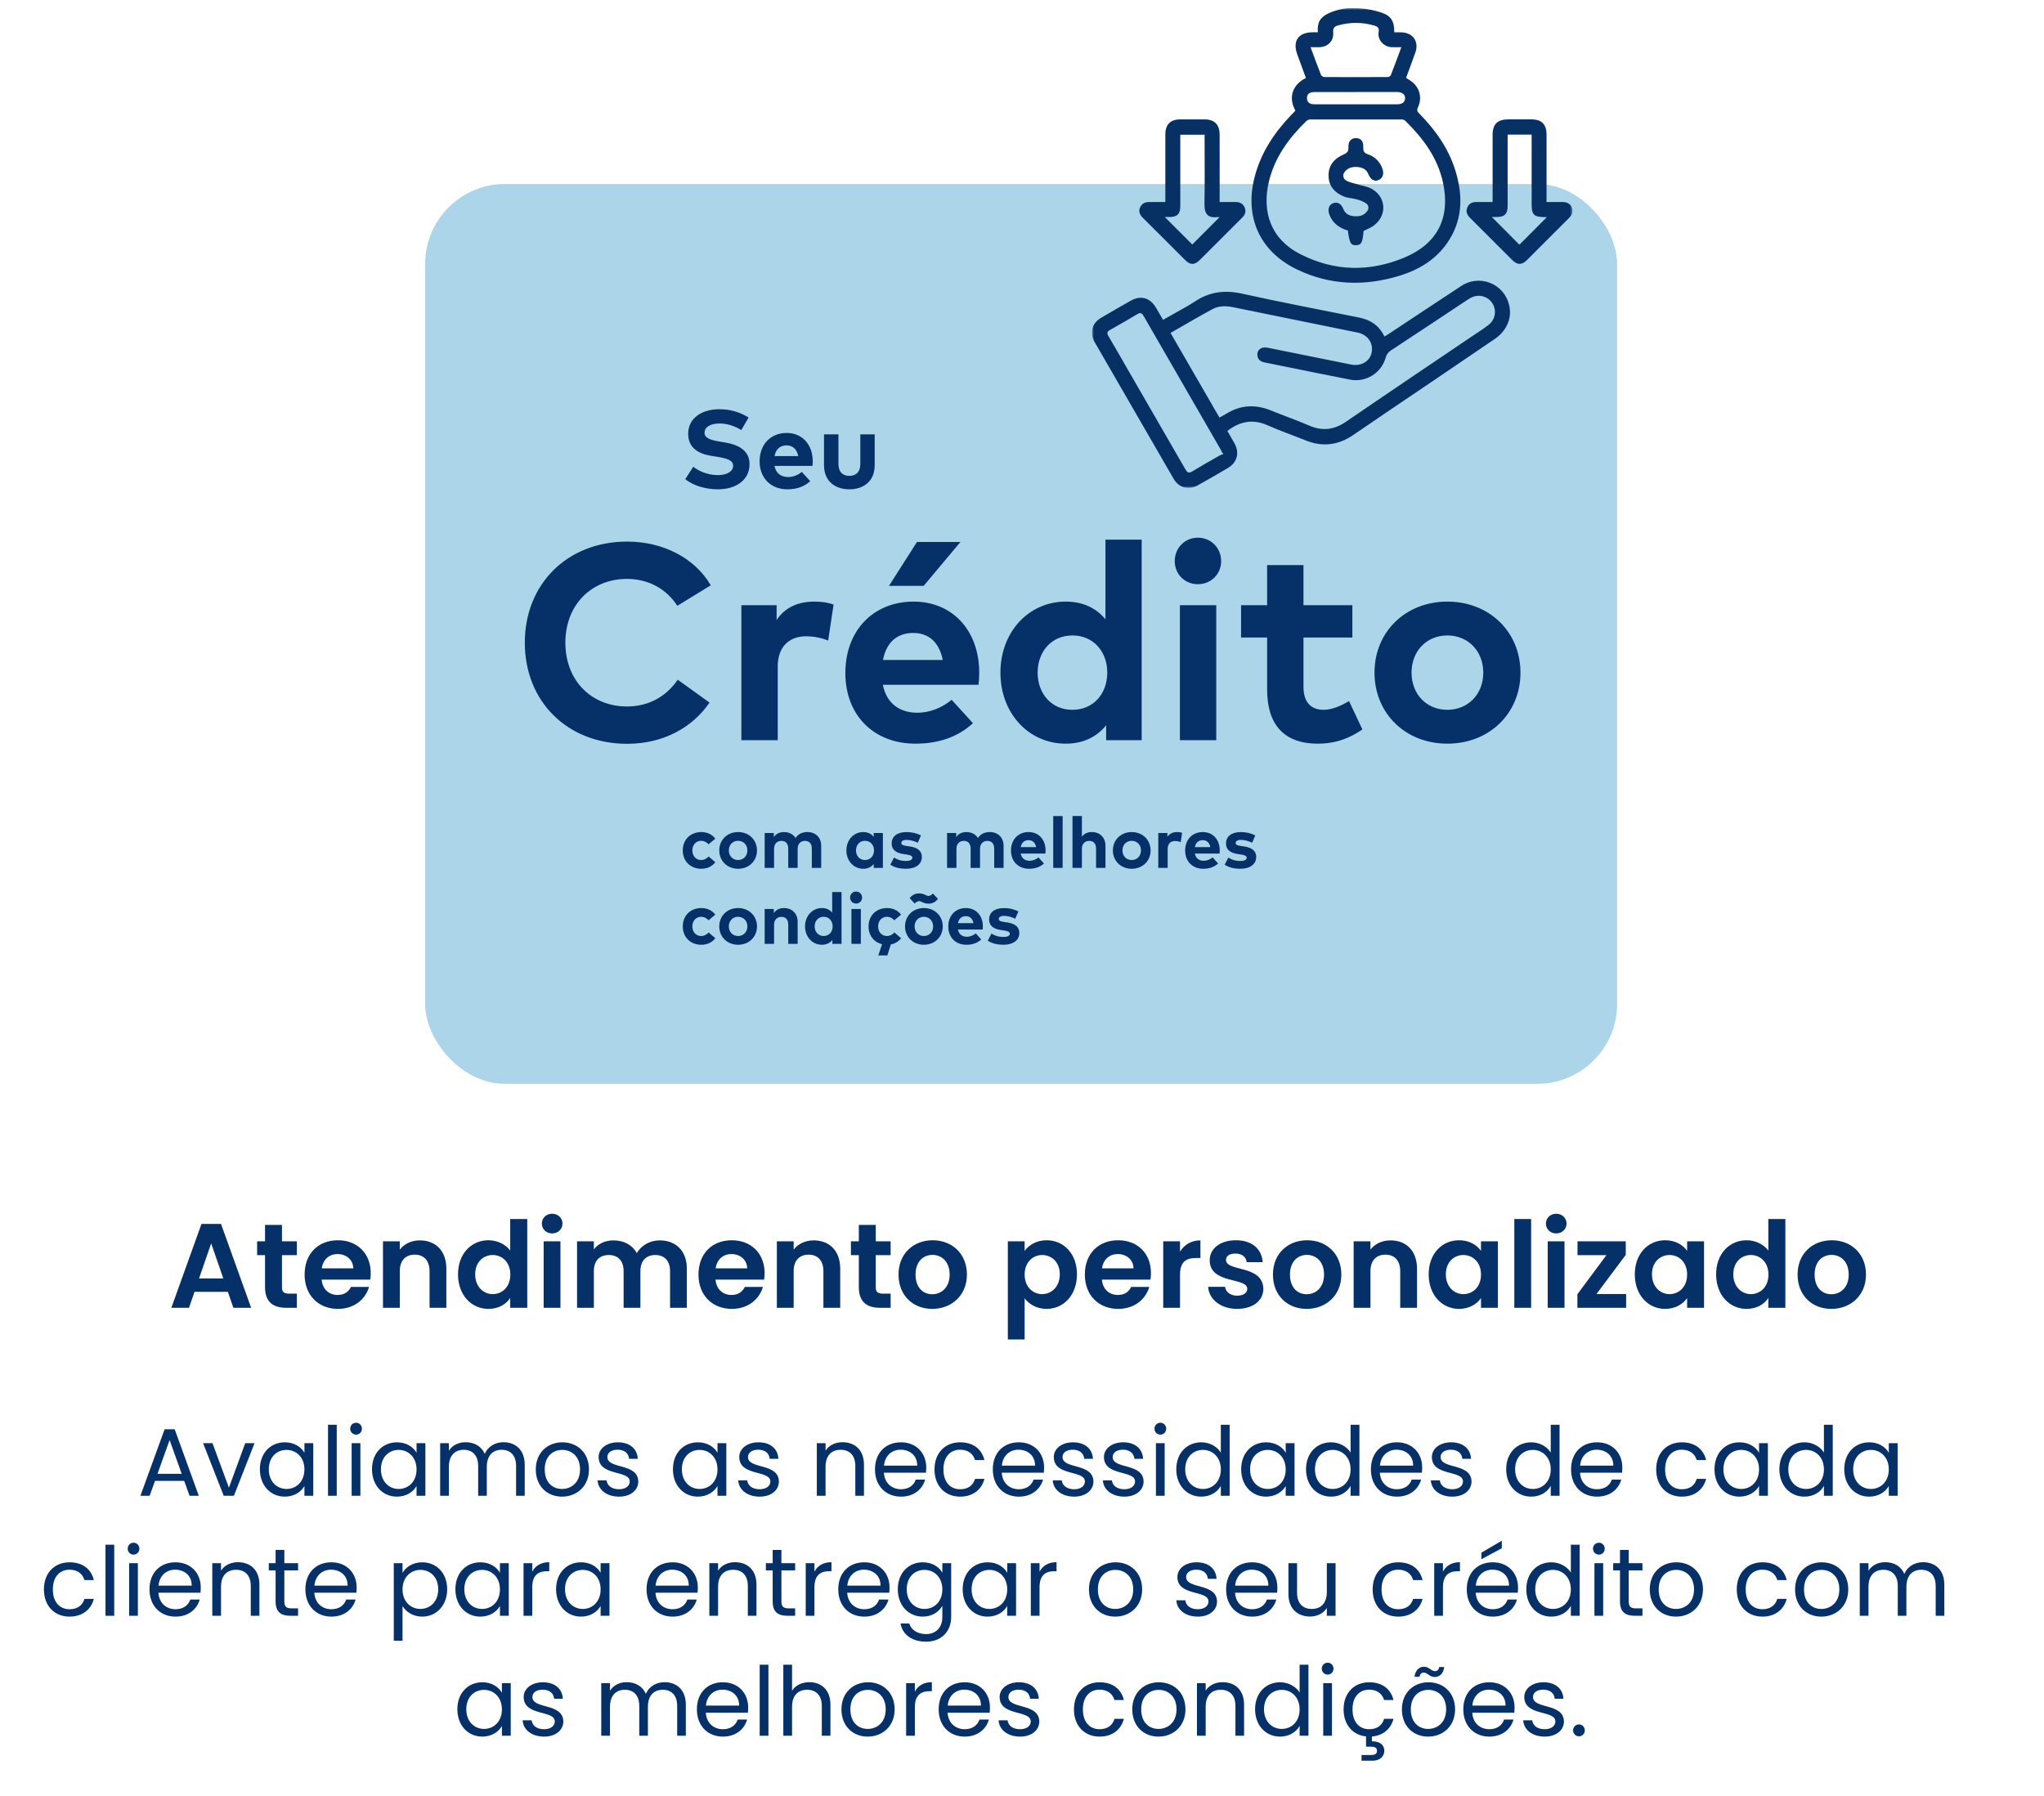
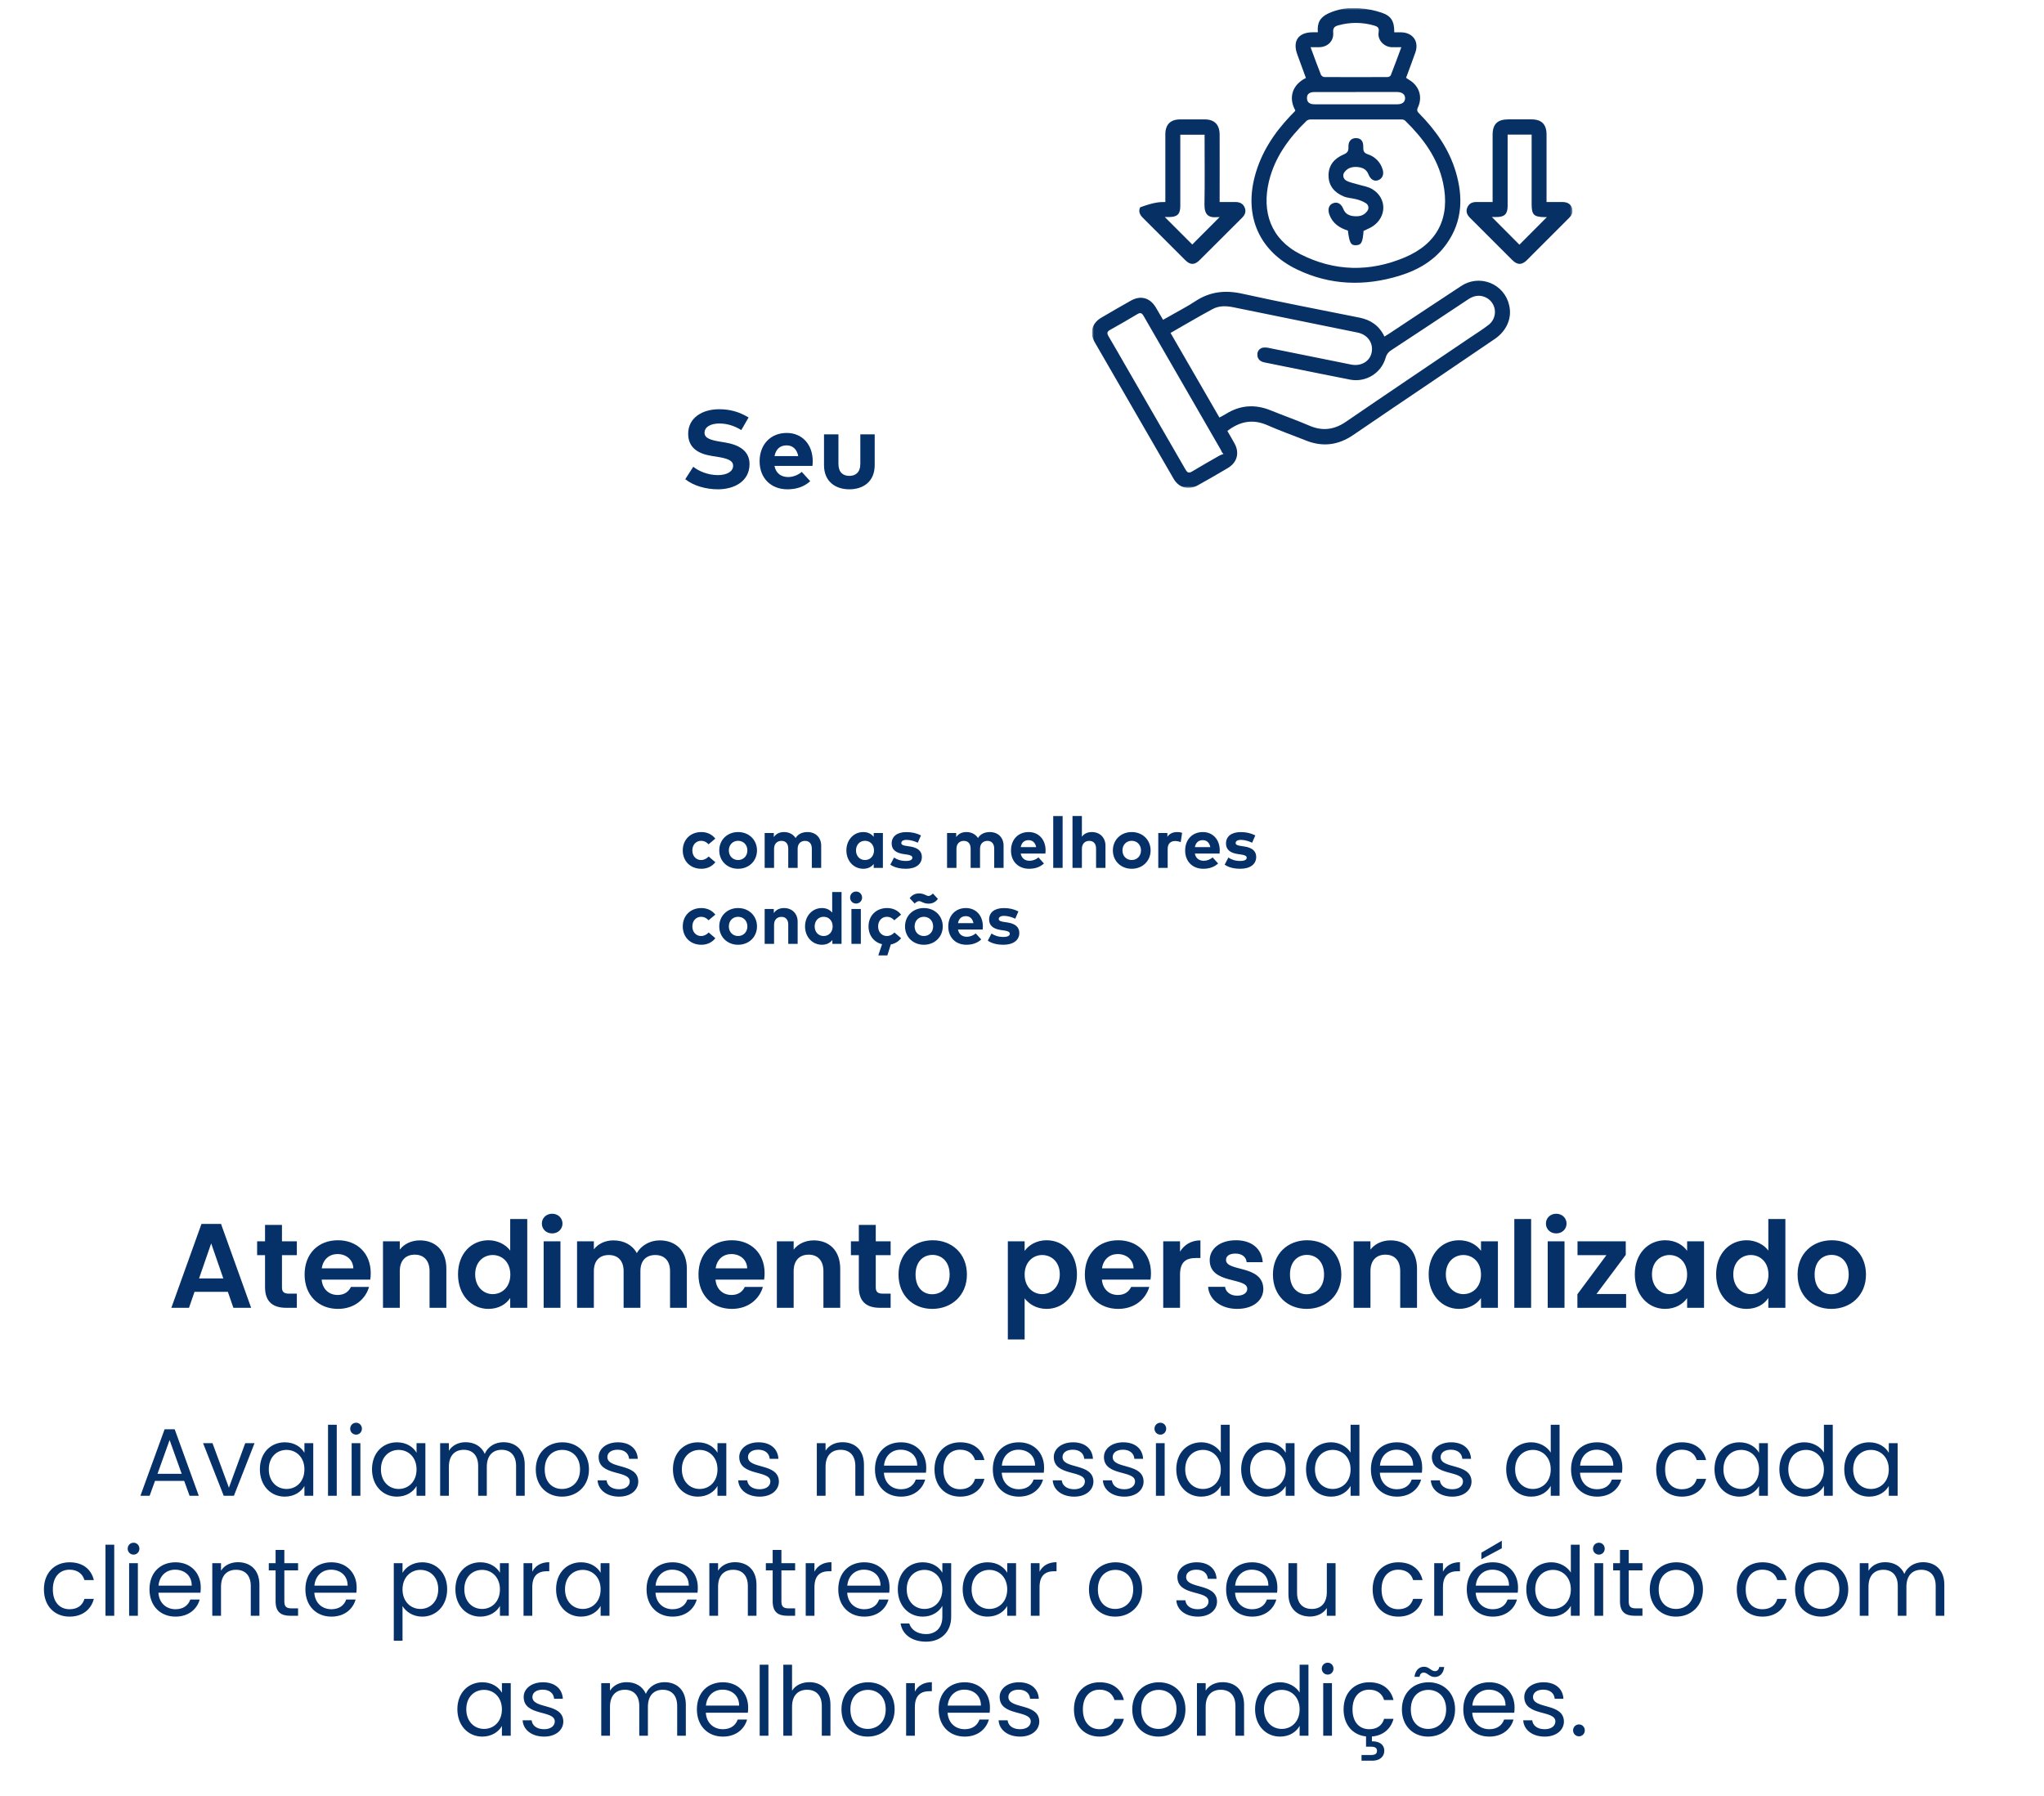
<svg xmlns="http://www.w3.org/2000/svg" width="511" height="449" viewBox="0 0 511 449" fill="none">
-   <rect x="106.281" y="46" width="298" height="225" rx="20" fill="#ACD5E9" />
  <path d="M187.148 104.383L185.324 107.533C183.804 106.593 181.952 105.889 179.838 105.889C177.669 105.889 176.135 106.745 176.135 108.21C176.135 109.633 177.807 110.062 180.128 110.448L181.22 110.628C184.674 111.195 187.383 112.673 187.383 116.045C187.383 120.314 183.624 122.345 179.465 122.345C176.536 122.345 173.385 121.489 171.313 119.817L173.316 116.708C174.712 117.827 176.992 118.794 179.479 118.794C181.621 118.794 183.279 117.951 183.279 116.459C183.279 115.119 181.869 114.621 179.175 114.193L177.945 114C174.532 113.461 172.045 111.955 172.045 108.459C172.045 104.424 175.638 102.324 179.755 102.324C182.463 102.324 184.716 102.932 187.148 104.383ZM196.672 108.252C200.527 108.252 203.166 111.112 203.18 115.285C203.18 115.699 203.152 116.197 203.111 116.501H193.618C194.005 118.435 195.359 119.278 197.059 119.278C198.219 119.278 199.477 118.808 200.444 117.993L202.558 120.314C201.038 121.71 199.104 122.345 196.851 122.345C192.748 122.345 189.901 119.554 189.901 115.34C189.901 111.126 192.665 108.252 196.672 108.252ZM196.644 111.36C194.945 111.36 193.95 112.383 193.632 114.041H199.56C199.228 112.328 198.192 111.36 196.644 111.36ZM218.673 108.611V116.293C218.673 120.522 215.689 122.345 212.345 122.345C208.987 122.345 206.003 120.522 206.003 116.293V108.611H209.609V115.976C209.609 118.117 210.783 118.988 212.345 118.988C213.892 118.988 215.081 118.117 215.081 115.976V108.611H218.673Z" fill="#053068" />
  <path d="M175.337 208.045C176.795 208.045 178.028 208.639 178.829 209.692L177.137 211.105C176.606 210.538 176.039 210.232 175.274 210.232C174.059 210.232 173.087 211.186 173.087 212.635C173.087 214.093 174.05 215.038 175.265 215.038C176.021 215.038 176.669 214.696 177.164 214.156L178.838 215.587C178.019 216.64 176.795 217.225 175.337 217.225C172.556 217.225 170.693 215.281 170.693 212.635C170.693 209.998 172.556 208.045 175.337 208.045ZM184.523 208.045C187.241 208.045 189.248 210.007 189.248 212.635C189.248 215.263 187.241 217.225 184.523 217.225C181.814 217.225 179.816 215.263 179.816 212.635C179.816 210.007 181.814 208.045 184.523 208.045ZM184.523 210.232C183.2 210.232 182.21 211.222 182.21 212.635C182.21 214.048 183.2 215.038 184.523 215.038C185.846 215.038 186.845 214.048 186.845 212.635C186.845 211.222 185.846 210.232 184.523 210.232ZM201.859 208.045C203.911 208.045 205.297 209.422 205.297 211.447V217H202.957V212.203C202.957 210.943 202.318 210.25 201.256 210.25C200.248 210.25 199.411 210.907 199.411 212.221V217H197.062V212.203C197.062 210.943 196.432 210.25 195.361 210.25C194.353 210.25 193.516 210.907 193.516 212.221V217H191.167V208.279H193.453V209.305C194.074 208.378 195.028 208.045 196.018 208.045C197.278 208.045 198.313 208.612 198.898 209.539C199.573 208.432 200.716 208.045 201.859 208.045ZM220.723 208.279V217H218.428V216.037C217.861 216.739 217.015 217.225 215.818 217.225C213.415 217.225 211.597 215.254 211.597 212.635C211.597 210.016 213.415 208.045 215.818 208.045C217.015 208.045 217.852 208.531 218.428 209.242V208.279H220.723ZM216.25 210.232C214.873 210.232 214 211.303 214 212.635C214 213.967 214.873 215.038 216.25 215.038C217.591 215.038 218.5 214.012 218.5 212.635C218.5 211.258 217.591 210.232 216.25 210.232ZM230.241 208.882L229.449 210.709C228.756 210.367 227.649 210.007 226.668 209.998C225.777 209.998 225.327 210.313 225.327 210.79C225.327 211.294 225.957 211.42 226.749 211.537L227.523 211.654C229.413 211.942 230.466 212.788 230.466 214.264C230.466 216.064 228.99 217.225 226.461 217.225C225.273 217.225 223.716 217 222.582 216.199L223.509 214.417C224.256 214.912 225.165 215.272 226.479 215.272C227.568 215.272 228.09 214.966 228.09 214.453C228.09 214.03 227.649 213.796 226.641 213.652L225.93 213.553C223.914 213.274 222.915 212.392 222.915 210.907C222.915 209.116 224.301 208.054 226.596 208.054C227.991 208.054 229.08 208.315 230.241 208.882ZM247.456 208.045C249.508 208.045 250.894 209.422 250.894 211.447V217H248.554V212.203C248.554 210.943 247.915 210.25 246.853 210.25C245.845 210.25 245.008 210.907 245.008 212.221V217H242.659V212.203C242.659 210.943 242.029 210.25 240.958 210.25C239.95 210.25 239.113 210.907 239.113 212.221V217H236.764V208.279H239.05V209.305C239.671 208.378 240.625 208.045 241.615 208.045C242.875 208.045 243.91 208.612 244.495 209.539C245.17 208.432 246.313 208.045 247.456 208.045ZM257.158 208.045C259.669 208.045 261.388 209.908 261.397 212.626C261.397 212.896 261.379 213.22 261.352 213.418H255.169C255.421 214.678 256.303 215.227 257.41 215.227C258.166 215.227 258.985 214.921 259.615 214.39L260.992 215.902C260.002 216.811 258.742 217.225 257.275 217.225C254.602 217.225 252.748 215.407 252.748 212.662C252.748 209.917 254.548 208.045 257.158 208.045ZM257.14 210.07C256.033 210.07 255.385 210.736 255.178 211.816H259.039C258.823 210.7 258.148 210.07 257.14 210.07ZM265.656 204.04V217H263.307V204.04H265.656ZM270.473 204.031V209.215C271.094 208.351 272.021 208.045 272.975 208.045C274.955 208.045 276.368 209.422 276.368 211.447V217H274.019V212.203C274.019 210.943 273.389 210.25 272.318 210.25C271.31 210.25 270.473 210.907 270.473 212.221V217H268.124V204.031H270.473ZM282.925 208.045C285.643 208.045 287.65 210.007 287.65 212.635C287.65 215.263 285.643 217.225 282.925 217.225C280.216 217.225 278.218 215.263 278.218 212.635C278.218 210.007 280.216 208.045 282.925 208.045ZM282.925 210.232C281.602 210.232 280.612 211.222 280.612 212.635C280.612 214.048 281.602 215.038 282.925 215.038C284.248 215.038 285.247 214.048 285.247 212.635C285.247 211.222 284.248 210.232 282.925 210.232ZM294.303 208.045C294.807 208.045 295.203 208.117 295.527 208.234L295.176 210.565C294.789 210.394 294.231 210.286 293.754 210.286C292.665 210.286 291.918 210.952 291.918 212.248V217H289.569V208.279H291.846V209.233C292.395 208.414 293.232 208.045 294.303 208.045ZM300.699 208.045C303.21 208.045 304.929 209.908 304.938 212.626C304.938 212.896 304.92 213.22 304.893 213.418H298.71C298.962 214.678 299.844 215.227 300.951 215.227C301.707 215.227 302.526 214.921 303.156 214.39L304.533 215.902C303.543 216.811 302.283 217.225 300.816 217.225C298.143 217.225 296.289 215.407 296.289 212.662C296.289 209.917 298.089 208.045 300.699 208.045ZM300.681 210.07C299.574 210.07 298.926 210.736 298.719 211.816H302.58C302.364 210.7 301.689 210.07 300.681 210.07ZM313.825 208.882L313.033 210.709C312.34 210.367 311.233 210.007 310.252 209.998C309.361 209.998 308.911 210.313 308.911 210.79C308.911 211.294 309.541 211.42 310.333 211.537L311.107 211.654C312.997 211.942 314.05 212.788 314.05 214.264C314.05 216.064 312.574 217.225 310.045 217.225C308.857 217.225 307.3 217 306.166 216.199L307.093 214.417C307.84 214.912 308.749 215.272 310.063 215.272C311.152 215.272 311.674 214.966 311.674 214.453C311.674 214.03 311.233 213.796 310.225 213.652L309.514 213.553C307.498 213.274 306.499 212.392 306.499 210.907C306.499 209.116 307.885 208.054 310.18 208.054C311.575 208.054 312.664 208.315 313.825 208.882ZM175.337 227.045C176.795 227.045 178.028 227.639 178.829 228.692L177.137 230.105C176.606 229.538 176.039 229.232 175.274 229.232C174.059 229.232 173.087 230.186 173.087 231.635C173.087 233.093 174.05 234.038 175.265 234.038C176.021 234.038 176.669 233.696 177.164 233.156L178.838 234.587C178.019 235.64 176.795 236.225 175.337 236.225C172.556 236.225 170.693 234.281 170.693 231.635C170.693 228.998 172.556 227.045 175.337 227.045ZM184.523 227.045C187.241 227.045 189.248 229.007 189.248 231.635C189.248 234.263 187.241 236.225 184.523 236.225C181.814 236.225 179.816 234.263 179.816 231.635C179.816 229.007 181.814 227.045 184.523 227.045ZM184.523 229.232C183.2 229.232 182.21 230.222 182.21 231.635C182.21 233.048 183.2 234.038 184.523 234.038C185.846 234.038 186.845 233.048 186.845 231.635C186.845 230.222 185.846 229.232 184.523 229.232ZM196.018 227.045C197.998 227.045 199.411 228.422 199.411 230.447V236H197.062V231.203C197.062 229.943 196.432 229.25 195.361 229.25C194.353 229.25 193.516 229.907 193.516 231.221V236H191.167V227.279H193.453V228.305C194.074 227.378 195.028 227.045 196.018 227.045ZM205.482 227.045C206.652 227.045 207.48 227.504 208.047 228.188V223.04H210.387V236H208.092V235.037C207.525 235.739 206.679 236.225 205.482 236.225C203.079 236.225 201.261 234.254 201.261 231.635C201.261 229.016 203.079 227.045 205.482 227.045ZM205.914 229.232C204.537 229.232 203.664 230.303 203.664 231.635C203.664 232.967 204.537 234.038 205.914 234.038C207.255 234.038 208.164 233.012 208.164 231.635C208.164 230.258 207.255 229.232 205.914 229.232ZM215.207 227.279V236H212.858V227.279H215.207ZM214.019 222.914C214.865 222.914 215.522 223.58 215.522 224.426C215.522 225.272 214.865 225.92 214.019 225.92C213.173 225.92 212.525 225.272 212.525 224.426C212.525 223.58 213.173 222.914 214.019 222.914ZM221.778 227.045C223.236 227.045 224.469 227.639 225.27 228.692L223.578 230.105C223.047 229.538 222.48 229.232 221.715 229.232C220.5 229.232 219.528 230.186 219.528 231.635C219.528 233.093 220.491 234.038 221.706 234.038C222.462 234.038 223.11 233.696 223.605 233.156L225.279 234.587C224.64 235.406 223.749 235.946 222.705 236.144L221.841 238.889H219.573L220.518 236.081C218.448 235.586 217.134 233.858 217.134 231.635C217.134 228.998 218.997 227.045 221.778 227.045ZM230.964 227.045C233.682 227.045 235.689 229.007 235.689 231.635C235.689 234.263 233.682 236.225 230.964 236.225C228.255 236.225 226.257 234.263 226.257 231.635C226.257 229.007 228.255 227.045 230.964 227.045ZM230.964 229.232C229.641 229.232 228.651 230.222 228.651 231.635C228.651 233.048 229.641 234.038 230.964 234.038C232.287 234.038 233.286 233.048 233.286 231.635C233.286 230.222 232.287 229.232 230.964 229.232ZM228.66 225.911L227.418 224.57C228.066 223.733 228.822 223.391 229.776 223.391C231.036 223.391 231.567 224.021 232.116 224.021C232.476 224.021 232.809 223.814 233.232 223.418L234.483 224.759C233.826 225.605 233.07 225.947 232.116 225.947C230.874 225.947 230.343 225.317 229.776 225.317C229.425 225.317 229.083 225.524 228.66 225.911ZM241.478 227.045C243.989 227.045 245.708 228.908 245.717 231.626C245.717 231.896 245.699 232.22 245.672 232.418H239.489C239.741 233.678 240.623 234.227 241.73 234.227C242.486 234.227 243.305 233.921 243.935 233.39L245.312 234.902C244.322 235.811 243.062 236.225 241.595 236.225C238.922 236.225 237.068 234.407 237.068 231.662C237.068 228.917 238.868 227.045 241.478 227.045ZM241.46 229.07C240.353 229.07 239.705 229.736 239.498 230.816H243.359C243.143 229.7 242.468 229.07 241.46 229.07ZM254.604 227.882L253.812 229.709C253.119 229.367 252.012 229.007 251.031 228.998C250.14 228.998 249.69 229.313 249.69 229.79C249.69 230.294 250.32 230.42 251.112 230.537L251.886 230.654C253.776 230.942 254.829 231.788 254.829 233.264C254.829 235.064 253.353 236.225 250.824 236.225C249.636 236.225 248.079 236 246.945 235.199L247.872 233.417C248.619 233.912 249.528 234.272 250.842 234.272C251.931 234.272 252.453 233.966 252.453 233.453C252.453 233.03 252.012 232.796 251.004 232.652L250.293 232.553C248.277 232.274 247.278 231.392 247.278 229.907C247.278 228.116 248.664 227.054 250.959 227.054C252.354 227.054 253.443 227.315 254.604 227.882Z" fill="#053068" />
  <path d="M58.347 327L56.967 323.01H48.627L47.247 327H42.837L50.367 306.03H55.257L62.787 327H58.347ZM55.827 319.65L52.797 310.89L49.767 319.65H55.827ZM66.261 321.84V313.83H64.281V310.38H66.261V306.27H70.491V310.38H74.211V313.83H70.491V321.87C70.491 322.98 70.941 323.46 72.261 323.46H74.211V327H71.571C68.391 327 66.261 325.65 66.261 321.84ZM84.372 313.56C82.362 313.56 80.772 314.85 80.442 317.13H88.332C88.272 314.94 86.532 313.56 84.372 313.56ZM92.262 321.78C91.362 324.84 88.602 327.27 84.492 327.27C79.662 327.27 76.152 323.91 76.152 318.69C76.152 313.44 79.572 310.11 84.492 310.11C89.292 310.11 92.682 313.38 92.682 318.33C92.682 318.87 92.652 319.41 92.562 319.95H80.412C80.622 322.41 82.302 323.79 84.402 323.79C86.202 323.79 87.192 322.89 87.732 321.78H92.262ZM107.388 327V317.82C107.388 315.15 105.918 313.71 103.698 313.71C101.418 313.71 99.948 315.15 99.948 317.82V327H95.748V310.38H99.948V312.45C101.028 311.04 102.828 310.14 104.958 310.14C108.828 310.14 111.588 312.66 111.588 317.25V327H107.388ZM114.502 318.63C114.502 313.44 117.862 310.11 122.122 310.11C124.312 310.11 126.412 311.13 127.552 312.69V304.8H131.812V327H127.552V324.54C126.562 326.07 124.702 327.27 122.092 327.27C117.862 327.27 114.502 323.82 114.502 318.63ZM127.582 318.69C127.582 315.54 125.482 313.8 123.172 313.8C120.922 313.8 118.792 315.48 118.792 318.63C118.792 321.78 120.922 323.58 123.172 323.58C125.482 323.58 127.582 321.84 127.582 318.69ZM135.914 327V310.38H140.114V327H135.914ZM138.044 308.4C136.544 308.4 135.464 307.32 135.464 305.94C135.464 304.56 136.544 303.48 138.044 303.48C139.514 303.48 140.624 304.56 140.624 305.94C140.624 307.32 139.514 308.4 138.044 308.4ZM167.513 327V317.82C167.513 315.18 166.043 313.8 163.823 313.8C161.573 313.8 160.103 315.18 160.103 317.82V327H155.903V317.82C155.903 315.18 154.433 313.8 152.213 313.8C149.933 313.8 148.463 315.18 148.463 317.82V327H144.263V310.38H148.463V312.39C149.513 311.01 151.283 310.14 153.353 310.14C155.933 310.14 158.063 311.25 159.203 313.32C160.283 311.43 162.473 310.14 164.903 310.14C168.893 310.14 171.713 312.66 171.713 317.25V327H167.513ZM182.839 313.56C180.829 313.56 179.239 314.85 178.909 317.13H186.799C186.739 314.94 184.999 313.56 182.839 313.56ZM190.729 321.78C189.829 324.84 187.069 327.27 182.959 327.27C178.129 327.27 174.619 323.91 174.619 318.69C174.619 313.44 178.039 310.11 182.959 310.11C187.759 310.11 191.149 313.38 191.149 318.33C191.149 318.87 191.119 319.41 191.029 319.95H178.879C179.089 322.41 180.769 323.79 182.869 323.79C184.669 323.79 185.659 322.89 186.199 321.78H190.729ZM205.855 327V317.82C205.855 315.15 204.385 313.71 202.165 313.71C199.885 313.71 198.415 315.15 198.415 317.82V327H194.215V310.38H198.415V312.45C199.495 311.04 201.295 310.14 203.425 310.14C207.295 310.14 210.055 312.66 210.055 317.25V327H205.855ZM214.709 321.84V313.83H212.729V310.38H214.709V306.27H218.939V310.38H222.659V313.83H218.939V321.87C218.939 322.98 219.389 323.46 220.709 323.46H222.659V327H220.019C216.839 327 214.709 325.65 214.709 321.84ZM241.729 318.69C241.729 323.91 237.889 327.27 233.059 327.27C228.259 327.27 224.629 323.91 224.629 318.69C224.629 313.44 228.379 310.11 233.179 310.11C237.979 310.11 241.729 313.44 241.729 318.69ZM228.889 318.69C228.889 321.99 230.809 323.61 233.059 323.61C235.279 323.61 237.409 321.99 237.409 318.69C237.409 315.36 235.339 313.77 233.119 313.77C230.899 313.77 228.889 315.36 228.889 318.69ZM256.159 312.78C257.149 311.37 259.069 310.11 261.649 310.11C265.909 310.11 269.239 313.44 269.239 318.63C269.239 323.82 265.909 327.27 261.649 327.27C259.039 327.27 257.179 325.98 256.159 324.63V334.92H251.959V310.38H256.159V312.78ZM264.949 318.63C264.949 315.48 262.819 313.8 260.539 313.8C258.289 313.8 256.159 315.54 256.159 318.69C256.159 321.84 258.289 323.58 260.539 323.58C262.819 323.58 264.949 321.78 264.949 318.63ZM279.431 313.56C277.421 313.56 275.831 314.85 275.501 317.13H283.391C283.331 314.94 281.591 313.56 279.431 313.56ZM287.321 321.78C286.421 324.84 283.661 327.27 279.551 327.27C274.721 327.27 271.211 323.91 271.211 318.69C271.211 313.44 274.631 310.11 279.551 310.11C284.351 310.11 287.741 313.38 287.741 318.33C287.741 318.87 287.711 319.41 287.621 319.95H275.471C275.681 322.41 277.361 323.79 279.461 323.79C281.261 323.79 282.251 322.89 282.791 321.78H287.321ZM295.006 318.72V327H290.806V310.38H295.006V312.96C296.056 311.25 297.796 310.14 300.106 310.14V314.55H298.996C296.506 314.55 295.006 315.51 295.006 318.72ZM315.835 322.26C315.835 325.11 313.345 327.27 309.295 327.27C305.125 327.27 302.215 324.84 302.035 321.75H306.265C306.415 323.01 307.585 323.97 309.265 323.97C310.915 323.97 311.815 323.22 311.815 322.26C311.815 319.29 302.425 321.18 302.425 315.09C302.425 312.33 304.885 310.11 308.995 310.11C313.015 310.11 315.445 312.3 315.685 315.6H311.665C311.545 314.31 310.525 313.44 308.875 313.44C307.315 313.44 306.505 314.07 306.505 315.03C306.505 318.06 315.715 316.17 315.835 322.26ZM335.333 318.69C335.333 323.91 331.493 327.27 326.663 327.27C321.863 327.27 318.233 323.91 318.233 318.69C318.233 313.44 321.983 310.11 326.783 310.11C331.583 310.11 335.333 313.44 335.333 318.69ZM322.493 318.69C322.493 321.99 324.413 323.61 326.663 323.61C328.883 323.61 331.013 321.99 331.013 318.69C331.013 315.36 328.943 313.77 326.723 313.77C324.503 313.77 322.493 315.36 322.493 318.69ZM350.054 327V317.82C350.054 315.15 348.584 313.71 346.364 313.71C344.084 313.71 342.614 315.15 342.614 317.82V327H338.414V310.38H342.614V312.45C343.694 311.04 345.494 310.14 347.624 310.14C351.494 310.14 354.254 312.66 354.254 317.25V327H350.054ZM357.168 318.63C357.168 313.44 360.528 310.11 364.758 310.11C367.428 310.11 369.258 311.37 370.248 312.75V310.38H374.478V327H370.248V324.57C369.258 326.01 367.368 327.27 364.728 327.27C360.528 327.27 357.168 323.82 357.168 318.63ZM370.248 318.69C370.248 315.54 368.148 313.8 365.838 313.8C363.588 313.8 361.458 315.48 361.458 318.63C361.458 321.78 363.588 323.58 365.838 323.58C368.148 323.58 370.248 321.84 370.248 318.69ZM378.58 327V304.8H382.78V327H378.58ZM386.929 327V310.38H391.129V327H386.929ZM389.059 308.4C387.559 308.4 386.479 307.32 386.479 305.94C386.479 304.56 387.559 303.48 389.059 303.48C390.529 303.48 391.639 304.56 391.639 305.94C391.639 307.32 390.529 308.4 389.059 308.4ZM406.439 310.38V313.77L399.119 323.55H406.529V327H394.349V323.61L401.609 313.83H394.379V310.38H406.439ZM408.701 318.63C408.701 313.44 412.061 310.11 416.291 310.11C418.961 310.11 420.791 311.37 421.781 312.75V310.38H426.011V327H421.781V324.57C420.791 326.01 418.901 327.27 416.261 327.27C412.061 327.27 408.701 323.82 408.701 318.63ZM421.781 318.69C421.781 315.54 419.681 313.8 417.371 313.8C415.121 313.8 412.991 315.48 412.991 318.63C412.991 321.78 415.121 323.58 417.371 323.58C419.681 323.58 421.781 321.84 421.781 318.69ZM429.033 318.63C429.033 313.44 432.393 310.11 436.653 310.11C438.843 310.11 440.943 311.13 442.083 312.69V304.8H446.343V327H442.083V324.54C441.093 326.07 439.233 327.27 436.623 327.27C432.393 327.27 429.033 323.82 429.033 318.63ZM442.113 318.69C442.113 315.54 440.013 313.8 437.703 313.8C435.453 313.8 433.323 315.48 433.323 318.63C433.323 321.78 435.453 323.58 437.703 323.58C440.013 323.58 442.113 321.84 442.113 318.69ZM466.495 318.69C466.495 323.91 462.655 327.27 457.825 327.27C453.025 327.27 449.395 323.91 449.395 318.69C449.395 313.44 453.145 310.11 457.945 310.11C462.745 310.11 466.495 313.44 466.495 318.69ZM453.655 318.69C453.655 321.99 455.575 323.61 457.825 323.61C460.045 323.61 462.175 321.99 462.175 318.69C462.175 315.36 460.105 313.77 457.885 313.77C455.665 313.77 453.655 315.36 453.655 318.69Z" fill="#053068" />
  <path d="M47.392 374L46.048 370.28H38.752L37.408 374H35.105L41.153 357.368H43.672L49.697 374H47.392ZM45.425 368.504L42.401 360.056L39.377 368.504H45.425ZM50.772 360.848H53.124L57.228 371.984L61.308 360.848H63.636L58.476 374H55.932L50.772 360.848ZM64.969 367.376C64.969 363.272 67.681 360.632 71.21 360.632C73.657 360.632 75.338 361.88 76.106 363.248V360.848H78.314V374H76.106V371.552C75.314 372.968 73.609 374.216 71.186 374.216C67.681 374.216 64.969 371.456 64.969 367.376ZM76.106 367.4C76.106 364.352 74.041 362.528 71.641 362.528C69.242 362.528 67.201 364.28 67.201 367.376C67.201 370.472 69.242 372.296 71.641 372.296C74.041 372.296 76.106 370.496 76.106 367.4ZM82.004 374V356.24H84.188V374H82.004ZM87.91 374V360.848H90.094V374H87.91ZM89.038 358.712C88.198 358.712 87.55 358.064 87.55 357.224C87.55 356.384 88.198 355.736 89.038 355.736C89.831 355.736 90.478 356.384 90.478 357.224C90.478 358.064 89.831 358.712 89.038 358.712ZM93.001 367.376C93.001 363.272 95.713 360.632 99.241 360.632C101.689 360.632 103.369 361.88 104.137 363.248V360.848H106.345V374H104.137V371.552C103.345 372.968 101.641 374.216 99.217 374.216C95.713 374.216 93.001 371.456 93.001 367.376ZM104.137 367.4C104.137 364.352 102.073 362.528 99.673 362.528C97.273 362.528 95.233 364.28 95.233 367.376C95.233 370.472 97.273 372.296 99.673 372.296C102.073 372.296 104.137 370.496 104.137 367.4ZM129.02 374V366.56C129.02 363.872 127.58 362.504 125.42 362.504C123.212 362.504 121.7 363.92 121.7 366.752V374H119.54V366.56C119.54 363.872 118.1 362.504 115.94 362.504C113.732 362.504 112.22 363.92 112.22 366.752V374H110.036V360.848H112.22V362.744C113.084 361.352 114.644 360.608 116.372 360.608C118.532 360.608 120.332 361.568 121.196 363.536C121.964 361.64 123.836 360.608 125.852 360.608C128.852 360.608 131.18 362.48 131.18 366.248V374H129.02ZM147.242 367.4C147.242 371.576 144.242 374.216 140.498 374.216C136.778 374.216 133.946 371.576 133.946 367.4C133.946 363.248 136.874 360.632 140.594 360.632C144.338 360.632 147.242 363.248 147.242 367.4ZM136.178 367.4C136.178 370.736 138.218 372.296 140.498 372.296C142.778 372.296 145.01 370.736 145.01 367.4C145.01 364.088 142.826 362.528 140.57 362.528C138.266 362.528 136.178 364.088 136.178 367.4ZM159.57 370.424C159.57 372.584 157.674 374.216 154.77 374.216C151.698 374.216 149.538 372.536 149.394 370.136H151.65C151.77 371.408 152.898 372.368 154.746 372.368C156.474 372.368 157.434 371.504 157.434 370.424C157.434 367.496 149.658 369.2 149.658 364.304C149.658 362.288 151.554 360.632 154.482 360.632C157.386 360.632 159.306 362.192 159.45 364.76H157.266C157.17 363.44 156.162 362.48 154.41 362.48C152.802 362.48 151.842 363.248 151.842 364.304C151.842 367.424 159.474 365.72 159.57 370.424ZM168.235 367.376C168.235 363.272 170.947 360.632 174.475 360.632C176.923 360.632 178.603 361.88 179.371 363.248V360.848H181.579V374H179.371V371.552C178.579 372.968 176.875 374.216 174.451 374.216C170.947 374.216 168.235 371.456 168.235 367.376ZM179.371 367.4C179.371 364.352 177.307 362.528 174.907 362.528C172.507 362.528 170.467 364.28 170.467 367.376C170.467 370.472 172.507 372.296 174.907 372.296C177.307 372.296 179.371 370.496 179.371 367.4ZM194.726 370.424C194.726 372.584 192.83 374.216 189.926 374.216C186.854 374.216 184.694 372.536 184.55 370.136H186.806C186.926 371.408 188.054 372.368 189.902 372.368C191.63 372.368 192.59 371.504 192.59 370.424C192.59 367.496 184.814 369.2 184.814 364.304C184.814 362.288 186.71 360.632 189.638 360.632C192.542 360.632 194.462 362.192 194.606 364.76H192.422C192.326 363.44 191.318 362.48 189.566 362.48C187.958 362.48 186.998 363.248 186.998 364.304C186.998 367.424 194.63 365.72 194.726 370.424ZM213.831 374V366.56C213.831 363.872 212.367 362.504 210.159 362.504C207.927 362.504 206.391 363.896 206.391 366.728V374H204.207V360.848H206.391V362.72C207.255 361.352 208.839 360.608 210.615 360.608C213.663 360.608 215.991 362.48 215.991 366.248V374H213.831ZM225.151 362.48C223.015 362.48 221.239 363.896 220.999 366.464H229.303C229.327 363.896 227.407 362.48 225.151 362.48ZM231.295 369.944C230.623 372.344 228.511 374.216 225.247 374.216C221.503 374.216 218.743 371.576 218.743 367.4C218.743 363.248 221.407 360.632 225.247 360.632C229.063 360.632 231.559 363.32 231.559 366.92C231.559 367.4 231.535 367.784 231.487 368.24H220.975C221.143 370.904 223.015 372.368 225.247 372.368C227.215 372.368 228.463 371.36 228.943 369.944H231.295ZM233.626 367.4C233.626 363.272 236.29 360.632 240.034 360.632C243.298 360.632 245.434 362.312 246.106 365.072H243.754C243.298 363.488 241.978 362.48 240.034 362.48C237.634 362.48 235.858 364.184 235.858 367.4C235.858 370.664 237.634 372.368 240.034 372.368C241.978 372.368 243.274 371.432 243.754 369.776H246.106C245.434 372.392 243.298 374.216 240.034 374.216C236.29 374.216 233.626 371.576 233.626 367.4ZM254.612 362.48C252.476 362.48 250.7 363.896 250.46 366.464H258.764C258.788 363.896 256.868 362.48 254.612 362.48ZM260.756 369.944C260.084 372.344 257.972 374.216 254.708 374.216C250.964 374.216 248.204 371.576 248.204 367.4C248.204 363.248 250.868 360.632 254.708 360.632C258.524 360.632 261.02 363.32 261.02 366.92C261.02 367.4 260.996 367.784 260.948 368.24H250.436C250.604 370.904 252.476 372.368 254.708 372.368C256.676 372.368 257.924 371.36 258.404 369.944H260.756ZM273.359 370.424C273.359 372.584 271.463 374.216 268.559 374.216C265.487 374.216 263.327 372.536 263.183 370.136H265.439C265.559 371.408 266.687 372.368 268.535 372.368C270.263 372.368 271.223 371.504 271.223 370.424C271.223 367.496 263.447 369.2 263.447 364.304C263.447 362.288 265.343 360.632 268.271 360.632C271.175 360.632 273.095 362.192 273.239 364.76H271.055C270.959 363.44 269.951 362.48 268.199 362.48C266.591 362.48 265.631 363.248 265.631 364.304C265.631 367.424 273.263 365.72 273.359 370.424ZM285.898 370.424C285.898 372.584 284.002 374.216 281.098 374.216C278.026 374.216 275.866 372.536 275.722 370.136H277.978C278.098 371.408 279.226 372.368 281.074 372.368C282.802 372.368 283.762 371.504 283.762 370.424C283.762 367.496 275.986 369.2 275.986 364.304C275.986 362.288 277.882 360.632 280.81 360.632C283.714 360.632 285.634 362.192 285.778 364.76H283.594C283.498 363.44 282.49 362.48 280.738 362.48C279.13 362.48 278.17 363.248 278.17 364.304C278.17 367.424 285.802 365.72 285.898 370.424ZM288.981 374V360.848H291.165V374H288.981ZM290.109 358.712C289.269 358.712 288.621 358.064 288.621 357.224C288.621 356.384 289.269 355.736 290.109 355.736C290.901 355.736 291.549 356.384 291.549 357.224C291.549 358.064 290.901 358.712 290.109 358.712ZM294.071 367.376C294.071 363.272 296.783 360.632 300.335 360.632C302.399 360.632 304.295 361.688 305.207 363.2V356.24H307.415V374H305.207V371.528C304.415 372.992 302.711 374.216 300.311 374.216C296.783 374.216 294.071 371.456 294.071 367.376ZM305.207 367.4C305.207 364.352 303.143 362.528 300.743 362.528C298.343 362.528 296.303 364.28 296.303 367.376C296.303 370.472 298.343 372.296 300.743 372.296C303.143 372.296 305.207 370.496 305.207 367.4ZM310.29 367.376C310.29 363.272 313.002 360.632 316.53 360.632C318.978 360.632 320.658 361.88 321.426 363.248V360.848H323.634V374H321.426V371.552C320.634 372.968 318.93 374.216 316.506 374.216C313.002 374.216 310.29 371.456 310.29 367.376ZM321.426 367.4C321.426 364.352 319.362 362.528 316.962 362.528C314.562 362.528 312.522 364.28 312.522 367.376C312.522 370.472 314.562 372.296 316.962 372.296C319.362 372.296 321.426 370.496 321.426 367.4ZM326.509 367.376C326.509 363.272 329.221 360.632 332.773 360.632C334.837 360.632 336.733 361.688 337.645 363.2V356.24H339.853V374H337.645V371.528C336.853 372.992 335.149 374.216 332.749 374.216C329.221 374.216 326.509 371.456 326.509 367.376ZM337.645 367.4C337.645 364.352 335.581 362.528 333.181 362.528C330.781 362.528 328.741 364.28 328.741 367.376C328.741 370.472 330.781 372.296 333.181 372.296C335.581 372.296 337.645 370.496 337.645 367.4ZM349.135 362.48C346.999 362.48 345.223 363.896 344.983 366.464H353.287C353.311 363.896 351.391 362.48 349.135 362.48ZM355.279 369.944C354.607 372.344 352.495 374.216 349.231 374.216C345.487 374.216 342.727 371.576 342.727 367.4C342.727 363.248 345.391 360.632 349.231 360.632C353.047 360.632 355.543 363.32 355.543 366.92C355.543 367.4 355.519 367.784 355.471 368.24H344.959C345.127 370.904 346.999 372.368 349.231 372.368C351.199 372.368 352.447 371.36 352.927 369.944H355.279ZM367.882 370.424C367.882 372.584 365.986 374.216 363.082 374.216C360.01 374.216 357.85 372.536 357.706 370.136H359.962C360.082 371.408 361.21 372.368 363.058 372.368C364.786 372.368 365.746 371.504 365.746 370.424C365.746 367.496 357.97 369.2 357.97 364.304C357.97 362.288 359.866 360.632 362.794 360.632C365.698 360.632 367.618 362.192 367.762 364.76H365.578C365.482 363.44 364.474 362.48 362.722 362.48C361.114 362.48 360.154 363.248 360.154 364.304C360.154 367.424 367.786 365.72 367.882 370.424ZM376.548 367.376C376.548 363.272 379.26 360.632 382.812 360.632C384.876 360.632 386.772 361.688 387.684 363.2V356.24H389.892V374H387.684V371.528C386.892 372.992 385.188 374.216 382.788 374.216C379.26 374.216 376.548 371.456 376.548 367.376ZM387.684 367.4C387.684 364.352 385.62 362.528 383.22 362.528C380.82 362.528 378.78 364.28 378.78 367.376C378.78 370.472 380.82 372.296 383.22 372.296C385.62 372.296 387.684 370.496 387.684 367.4ZM399.174 362.48C397.038 362.48 395.262 363.896 395.022 366.464H403.326C403.35 363.896 401.43 362.48 399.174 362.48ZM405.318 369.944C404.646 372.344 402.534 374.216 399.27 374.216C395.526 374.216 392.766 371.576 392.766 367.4C392.766 363.248 395.43 360.632 399.27 360.632C403.086 360.632 405.582 363.32 405.582 366.92C405.582 367.4 405.558 367.784 405.51 368.24H394.998C395.166 370.904 397.038 372.368 399.27 372.368C401.238 372.368 402.486 371.36 402.966 369.944H405.318ZM414.048 367.4C414.048 363.272 416.712 360.632 420.456 360.632C423.72 360.632 425.856 362.312 426.528 365.072H424.176C423.72 363.488 422.4 362.48 420.456 362.48C418.056 362.48 416.28 364.184 416.28 367.4C416.28 370.664 418.056 372.368 420.456 372.368C422.4 372.368 423.696 371.432 424.176 369.776H426.528C425.856 372.392 423.72 374.216 420.456 374.216C416.712 374.216 414.048 371.576 414.048 367.4ZM428.626 367.376C428.626 363.272 431.338 360.632 434.866 360.632C437.314 360.632 438.994 361.88 439.762 363.248V360.848H441.97V374H439.762V371.552C438.97 372.968 437.266 374.216 434.842 374.216C431.338 374.216 428.626 371.456 428.626 367.376ZM439.762 367.4C439.762 364.352 437.698 362.528 435.298 362.528C432.898 362.528 430.858 364.28 430.858 367.376C430.858 370.472 432.898 372.296 435.298 372.296C437.698 372.296 439.762 370.496 439.762 367.4ZM444.845 367.376C444.845 363.272 447.557 360.632 451.109 360.632C453.173 360.632 455.069 361.688 455.981 363.2V356.24H458.189V374H455.981V371.528C455.189 372.992 453.485 374.216 451.085 374.216C447.557 374.216 444.845 371.456 444.845 367.376ZM455.981 367.4C455.981 364.352 453.917 362.528 451.517 362.528C449.117 362.528 447.077 364.28 447.077 367.376C447.077 370.472 449.117 372.296 451.517 372.296C453.917 372.296 455.981 370.496 455.981 367.4ZM461.063 367.376C461.063 363.272 463.775 360.632 467.303 360.632C469.751 360.632 471.431 361.88 472.199 363.248V360.848H474.407V374H472.199V371.552C471.407 372.968 469.703 374.216 467.279 374.216C463.775 374.216 461.063 371.456 461.063 367.376ZM472.199 367.4C472.199 364.352 470.135 362.528 467.735 362.528C465.335 362.528 463.295 364.28 463.295 367.376C463.295 370.472 465.335 372.296 467.735 372.296C470.135 372.296 472.199 370.496 472.199 367.4ZM10.981 397.4C10.981 393.272 13.645 390.632 17.389 390.632C20.653 390.632 22.789 392.312 23.461 395.072H21.109C20.653 393.488 19.333 392.48 17.389 392.48C14.989 392.48 13.213 394.184 13.213 397.4C13.213 400.664 14.989 402.368 17.389 402.368C19.333 402.368 20.629 401.432 21.109 399.776H23.461C22.789 402.392 20.653 404.216 17.389 404.216C13.645 404.216 10.981 401.576 10.981 397.4ZM26.375 404V386.24H28.559V404H26.375ZM32.282 404V390.848H34.466V404H32.282ZM33.41 388.712C32.57 388.712 31.922 388.064 31.922 387.224C31.922 386.384 32.57 385.736 33.41 385.736C34.202 385.736 34.85 386.384 34.85 387.224C34.85 388.064 34.202 388.712 33.41 388.712ZM43.78 392.48C41.644 392.48 39.868 393.896 39.628 396.464H47.932C47.956 393.896 46.036 392.48 43.78 392.48ZM49.924 399.944C49.252 402.344 47.14 404.216 43.876 404.216C40.132 404.216 37.372 401.576 37.372 397.4C37.372 393.248 40.036 390.632 43.876 390.632C47.692 390.632 50.188 393.32 50.188 396.92C50.188 397.4 50.164 397.784 50.116 398.24H39.604C39.772 400.904 41.644 402.368 43.876 402.368C45.844 402.368 47.092 401.36 47.572 399.944H49.924ZM62.695 404V396.56C62.695 393.872 61.231 392.504 59.023 392.504C56.791 392.504 55.255 393.896 55.255 396.728V404H53.071V390.848H55.255V392.72C56.119 391.352 57.703 390.608 59.479 390.608C62.527 390.608 64.855 392.48 64.855 396.248V404H62.695ZM68.902 400.4V392.648H67.198V390.848H68.902V387.536H71.086V390.848H74.518V392.648H71.086V400.4C71.086 401.696 71.566 402.152 72.91 402.152H74.518V404H72.55C70.222 404 68.902 403.04 68.902 400.4ZM82.756 392.48C80.62 392.48 78.844 393.896 78.604 396.464H86.908C86.932 393.896 85.012 392.48 82.756 392.48ZM88.9 399.944C88.228 402.344 86.116 404.216 82.852 404.216C79.108 404.216 76.348 401.576 76.348 397.4C76.348 393.248 79.012 390.632 82.852 390.632C86.668 390.632 89.164 393.32 89.164 396.92C89.164 397.4 89.14 397.784 89.092 398.24H78.58C78.748 400.904 80.62 402.368 82.852 402.368C84.82 402.368 86.068 401.36 86.548 399.944H88.9ZM100.63 393.272C101.422 391.88 103.15 390.632 105.55 390.632C109.078 390.632 111.79 393.272 111.79 397.376C111.79 401.456 109.078 404.216 105.55 404.216C103.15 404.216 101.446 402.92 100.63 401.576V410.24H98.446V390.848H100.63V393.272ZM109.558 397.376C109.558 394.28 107.518 392.528 105.094 392.528C102.718 392.528 100.63 394.352 100.63 397.4C100.63 400.496 102.718 402.296 105.094 402.296C107.518 402.296 109.558 400.472 109.558 397.376ZM113.848 397.376C113.848 393.272 116.56 390.632 120.088 390.632C122.536 390.632 124.216 391.88 124.984 393.248V390.848H127.192V404H124.984V401.552C124.192 402.968 122.488 404.216 120.064 404.216C116.56 404.216 113.848 401.456 113.848 397.376ZM124.984 397.4C124.984 394.352 122.92 392.528 120.52 392.528C118.12 392.528 116.08 394.28 116.08 397.376C116.08 400.472 118.12 402.296 120.52 402.296C122.92 402.296 124.984 400.496 124.984 397.4ZM133.067 396.848V404H130.883V390.848H133.067V392.984C133.811 391.52 135.227 390.608 137.315 390.608V392.864H136.739C134.651 392.864 133.067 393.8 133.067 396.848ZM139.02 397.376C139.02 393.272 141.732 390.632 145.26 390.632C147.708 390.632 149.388 391.88 150.156 393.248V390.848H152.364V404H150.156V401.552C149.364 402.968 147.66 404.216 145.236 404.216C141.732 404.216 139.02 401.456 139.02 397.376ZM150.156 397.4C150.156 394.352 148.092 392.528 145.692 392.528C143.292 392.528 141.252 394.28 141.252 397.376C141.252 400.472 143.292 402.296 145.692 402.296C148.092 402.296 150.156 400.496 150.156 397.4ZM168.045 392.48C165.909 392.48 164.133 393.896 163.893 396.464H172.197C172.221 393.896 170.301 392.48 168.045 392.48ZM174.189 399.944C173.517 402.344 171.405 404.216 168.141 404.216C164.397 404.216 161.637 401.576 161.637 397.4C161.637 393.248 164.301 390.632 168.141 390.632C171.957 390.632 174.453 393.32 174.453 396.92C174.453 397.4 174.429 397.784 174.381 398.24H163.869C164.037 400.904 165.909 402.368 168.141 402.368C170.109 402.368 171.357 401.36 171.837 399.944H174.189ZM186.96 404V396.56C186.96 393.872 185.496 392.504 183.288 392.504C181.056 392.504 179.52 393.896 179.52 396.728V404H177.336V390.848H179.52V392.72C180.384 391.352 181.968 390.608 183.744 390.608C186.792 390.608 189.12 392.48 189.12 396.248V404H186.96ZM193.168 400.4V392.648H191.464V390.848H193.168V387.536H195.352V390.848H198.784V392.648H195.352V400.4C195.352 401.696 195.832 402.152 197.176 402.152H198.784V404H196.816C194.488 404 193.168 403.04 193.168 400.4ZM203.614 396.848V404H201.43V390.848H203.614V392.984C204.358 391.52 205.774 390.608 207.862 390.608V392.864H207.286C205.198 392.864 203.614 393.8 203.614 396.848ZM215.975 392.48C213.839 392.48 212.063 393.896 211.823 396.464H220.127C220.151 393.896 218.231 392.48 215.975 392.48ZM222.119 399.944C221.447 402.344 219.335 404.216 216.071 404.216C212.327 404.216 209.567 401.576 209.567 397.4C209.567 393.248 212.231 390.632 216.071 390.632C219.887 390.632 222.383 393.32 222.383 396.92C222.383 397.4 222.359 397.784 222.311 398.24H211.799C211.967 400.904 213.839 402.368 216.071 402.368C218.039 402.368 219.287 401.36 219.767 399.944H222.119ZM224.45 397.376C224.45 393.272 227.162 390.632 230.69 390.632C233.09 390.632 234.818 391.832 235.586 393.248V390.848H237.794V404.288C237.794 407.912 235.37 410.48 231.506 410.48C228.05 410.48 225.578 408.728 225.146 405.92H227.306C227.786 407.504 229.346 408.584 231.506 408.584C233.834 408.584 235.586 407.096 235.586 404.288V401.528C234.794 402.944 233.09 404.216 230.69 404.216C227.162 404.216 224.45 401.456 224.45 397.376ZM235.586 397.4C235.586 394.352 233.522 392.528 231.122 392.528C228.722 392.528 226.682 394.28 226.682 397.376C226.682 400.472 228.722 402.296 231.122 402.296C233.522 402.296 235.586 400.496 235.586 397.4ZM240.669 397.376C240.669 393.272 243.381 390.632 246.909 390.632C249.357 390.632 251.037 391.88 251.805 393.248V390.848H254.013V404H251.805V401.552C251.013 402.968 249.309 404.216 246.885 404.216C243.381 404.216 240.669 401.456 240.669 397.376ZM251.805 397.4C251.805 394.352 249.741 392.528 247.341 392.528C244.941 392.528 242.901 394.28 242.901 397.376C242.901 400.472 244.941 402.296 247.341 402.296C249.741 402.296 251.805 400.496 251.805 397.4ZM259.887 396.848V404H257.703V390.848H259.887V392.984C260.631 391.52 262.047 390.608 264.135 390.608V392.864H263.559C261.471 392.864 259.887 393.8 259.887 396.848ZM285.535 397.4C285.535 401.576 282.535 404.216 278.791 404.216C275.071 404.216 272.239 401.576 272.239 397.4C272.239 393.248 275.167 390.632 278.887 390.632C282.631 390.632 285.535 393.248 285.535 397.4ZM274.471 397.4C274.471 400.736 276.511 402.296 278.791 402.296C281.071 402.296 283.303 400.736 283.303 397.4C283.303 394.088 281.119 392.528 278.863 392.528C276.559 392.528 274.471 394.088 274.471 397.4ZM304.261 400.424C304.261 402.584 302.365 404.216 299.461 404.216C296.389 404.216 294.229 402.536 294.085 400.136H296.341C296.461 401.408 297.589 402.368 299.437 402.368C301.165 402.368 302.125 401.504 302.125 400.424C302.125 397.496 294.349 399.2 294.349 394.304C294.349 392.288 296.245 390.632 299.173 390.632C302.077 390.632 303.997 392.192 304.141 394.76H301.957C301.861 393.44 300.853 392.48 299.101 392.48C297.493 392.48 296.533 393.248 296.533 394.304C296.533 397.424 304.165 395.72 304.261 400.424ZM312.936 392.48C310.8 392.48 309.024 393.896 308.784 396.464H317.088C317.112 393.896 315.192 392.48 312.936 392.48ZM319.08 399.944C318.408 402.344 316.296 404.216 313.032 404.216C309.288 404.216 306.528 401.576 306.528 397.4C306.528 393.248 309.192 390.632 313.032 390.632C316.848 390.632 319.344 393.32 319.344 396.92C319.344 397.4 319.32 397.784 319.272 398.24H308.76C308.928 400.904 310.8 402.368 313.032 402.368C315 402.368 316.248 401.36 316.728 399.944H319.08ZM333.891 390.848V404H331.707V402.056C330.867 403.424 329.259 404.192 327.507 404.192C324.483 404.192 322.107 402.32 322.107 398.552V390.848H324.267V398.264C324.267 400.928 325.731 402.296 327.939 402.296C330.195 402.296 331.707 400.904 331.707 398.072V390.848H333.891ZM343.161 397.4C343.161 393.272 345.825 390.632 349.569 390.632C352.833 390.632 354.969 392.312 355.641 395.072H353.289C352.833 393.488 351.513 392.48 349.569 392.48C347.169 392.48 345.393 394.184 345.393 397.4C345.393 400.664 347.169 402.368 349.569 402.368C351.513 402.368 352.809 401.432 353.289 399.776H355.641C354.969 402.392 352.833 404.216 349.569 404.216C345.825 404.216 343.161 401.576 343.161 397.4ZM360.739 396.848V404H358.555V390.848H360.739V392.984C361.483 391.52 362.899 390.608 364.987 390.608V392.864H364.411C362.323 392.864 360.739 393.8 360.739 396.848ZM373.1 392.48C370.964 392.48 369.188 393.896 368.948 396.464H377.252C377.276 393.896 375.356 392.48 373.1 392.48ZM379.244 399.944C378.572 402.344 376.46 404.216 373.196 404.216C369.452 404.216 366.692 401.576 366.692 397.4C366.692 393.248 369.356 390.632 373.196 390.632C377.012 390.632 379.508 393.32 379.508 396.92C379.508 397.4 379.484 397.784 379.436 398.24H368.924C369.092 400.904 370.964 402.368 373.196 402.368C375.164 402.368 376.412 401.36 376.892 399.944H379.244ZM370.34 388.232L375.452 385.232V387.128L370.34 389.864V388.232ZM381.575 397.376C381.575 393.272 384.287 390.632 387.839 390.632C389.903 390.632 391.799 391.688 392.711 393.2V386.24H394.919V404H392.711V401.528C391.919 402.992 390.215 404.216 387.815 404.216C384.287 404.216 381.575 401.456 381.575 397.376ZM392.711 397.4C392.711 394.352 390.647 392.528 388.247 392.528C385.847 392.528 383.807 394.28 383.807 397.376C383.807 400.472 385.847 402.296 388.247 402.296C390.647 402.296 392.711 400.496 392.711 397.4ZM398.61 404V390.848H400.794V404H398.61ZM399.738 388.712C398.898 388.712 398.25 388.064 398.25 387.224C398.25 386.384 398.898 385.736 399.738 385.736C400.53 385.736 401.178 386.384 401.178 387.224C401.178 388.064 400.53 388.712 399.738 388.712ZM404.996 400.4V392.648H403.292V390.848H404.996V387.536H407.18V390.848H410.612V392.648H407.18V400.4C407.18 401.696 407.66 402.152 409.004 402.152H410.612V404H408.644C406.316 404 404.996 403.04 404.996 400.4ZM425.738 397.4C425.738 401.576 422.738 404.216 418.994 404.216C415.274 404.216 412.442 401.576 412.442 397.4C412.442 393.248 415.37 390.632 419.09 390.632C422.834 390.632 425.738 393.248 425.738 397.4ZM414.674 397.4C414.674 400.736 416.714 402.296 418.994 402.296C421.274 402.296 423.506 400.736 423.506 397.4C423.506 394.088 421.322 392.528 419.066 392.528C416.762 392.528 414.674 394.088 414.674 397.4ZM434.192 397.4C434.192 393.272 436.856 390.632 440.6 390.632C443.864 390.632 446 392.312 446.672 395.072H444.32C443.864 393.488 442.544 392.48 440.6 392.48C438.2 392.48 436.424 394.184 436.424 397.4C436.424 400.664 438.2 402.368 440.6 402.368C442.544 402.368 443.84 401.432 444.32 399.776H446.672C446 402.392 443.864 404.216 440.6 404.216C436.856 404.216 434.192 401.576 434.192 397.4ZM462.066 397.4C462.066 401.576 459.066 404.216 455.322 404.216C451.602 404.216 448.77 401.576 448.77 397.4C448.77 393.248 451.698 390.632 455.418 390.632C459.162 390.632 462.066 393.248 462.066 397.4ZM451.002 397.4C451.002 400.736 453.042 402.296 455.322 402.296C457.602 402.296 459.834 400.736 459.834 397.4C459.834 394.088 457.65 392.528 455.394 392.528C453.09 392.528 451.002 394.088 451.002 397.4ZM483.922 404V396.56C483.922 393.872 482.482 392.504 480.322 392.504C478.114 392.504 476.602 393.92 476.602 396.752V404H474.442V396.56C474.442 393.872 473.002 392.504 470.842 392.504C468.634 392.504 467.122 393.92 467.122 396.752V404H464.938V390.848H467.122V392.744C467.986 391.352 469.546 390.608 471.274 390.608C473.434 390.608 475.234 391.568 476.098 393.536C476.866 391.64 478.738 390.608 480.754 390.608C483.754 390.608 486.082 392.48 486.082 396.248V404H483.922ZM114.341 427.376C114.341 423.272 117.053 420.632 120.581 420.632C123.029 420.632 124.709 421.88 125.477 423.248V420.848H127.685V434H125.477V431.552C124.685 432.968 122.981 434.216 120.557 434.216C117.053 434.216 114.341 431.456 114.341 427.376ZM125.477 427.4C125.477 424.352 123.413 422.528 121.013 422.528C118.613 422.528 116.573 424.28 116.573 427.376C116.573 430.472 118.613 432.296 121.013 432.296C123.413 432.296 125.477 430.496 125.477 427.4ZM140.831 430.424C140.831 432.584 138.935 434.216 136.031 434.216C132.959 434.216 130.799 432.536 130.655 430.136H132.911C133.031 431.408 134.159 432.368 136.007 432.368C137.735 432.368 138.695 431.504 138.695 430.424C138.695 427.496 130.919 429.2 130.919 424.304C130.919 422.288 132.815 420.632 135.743 420.632C138.647 420.632 140.567 422.192 140.711 424.76H138.527C138.431 423.44 137.423 422.48 135.671 422.48C134.063 422.48 133.103 423.248 133.103 424.304C133.103 427.424 140.735 425.72 140.831 430.424ZM169.297 434V426.56C169.297 423.872 167.857 422.504 165.697 422.504C163.489 422.504 161.977 423.92 161.977 426.752V434H159.817V426.56C159.817 423.872 158.377 422.504 156.217 422.504C154.009 422.504 152.497 423.92 152.497 426.752V434H150.313V420.848H152.497V422.744C153.361 421.352 154.921 420.608 156.649 420.608C158.809 420.608 160.609 421.568 161.473 423.536C162.241 421.64 164.113 420.608 166.129 420.608C169.129 420.608 171.457 422.48 171.457 426.248V434H169.297ZM180.631 422.48C178.495 422.48 176.719 423.896 176.479 426.464H184.783C184.807 423.896 182.887 422.48 180.631 422.48ZM186.775 429.944C186.103 432.344 183.991 434.216 180.727 434.216C176.983 434.216 174.223 431.576 174.223 427.4C174.223 423.248 176.887 420.632 180.727 420.632C184.543 420.632 187.039 423.32 187.039 426.92C187.039 427.4 187.015 427.784 186.967 428.24H176.455C176.623 430.904 178.495 432.368 180.727 432.368C182.695 432.368 183.943 431.36 184.423 429.944H186.775ZM189.922 434V416.24H192.106V434H189.922ZM195.828 434V416.24H198.012V422.744C198.876 421.352 200.508 420.608 202.356 420.608C205.284 420.608 207.612 422.48 207.612 426.248V434H205.452V426.56C205.452 423.872 203.988 422.504 201.78 422.504C199.548 422.504 198.012 423.896 198.012 426.728V434H195.828ZM223.66 427.4C223.66 431.576 220.66 434.216 216.916 434.216C213.196 434.216 210.364 431.576 210.364 427.4C210.364 423.248 213.292 420.632 217.012 420.632C220.756 420.632 223.66 423.248 223.66 427.4ZM212.596 427.4C212.596 430.736 214.636 432.296 216.916 432.296C219.196 432.296 221.428 430.736 221.428 427.4C221.428 424.088 219.244 422.528 216.988 422.528C214.684 422.528 212.596 424.088 212.596 427.4ZM228.716 426.848V434H226.532V420.848H228.716V422.984C229.46 421.52 230.876 420.608 232.964 420.608V422.864H232.388C230.3 422.864 228.716 423.8 228.716 426.848ZM241.077 422.48C238.941 422.48 237.165 423.896 236.925 426.464H245.229C245.253 423.896 243.333 422.48 241.077 422.48ZM247.221 429.944C246.549 432.344 244.437 434.216 241.173 434.216C237.429 434.216 234.669 431.576 234.669 427.4C234.669 423.248 237.333 420.632 241.173 420.632C244.989 420.632 247.485 423.32 247.485 426.92C247.485 427.4 247.461 427.784 247.413 428.24H236.901C237.069 430.904 238.941 432.368 241.173 432.368C243.141 432.368 244.389 431.36 244.869 429.944H247.221ZM259.824 430.424C259.824 432.584 257.928 434.216 255.024 434.216C251.952 434.216 249.792 432.536 249.648 430.136H251.904C252.024 431.408 253.152 432.368 255 432.368C256.728 432.368 257.688 431.504 257.688 430.424C257.688 427.496 249.912 429.2 249.912 424.304C249.912 422.288 251.808 420.632 254.736 420.632C257.64 420.632 259.56 422.192 259.704 424.76H257.52C257.424 423.44 256.416 422.48 254.664 422.48C253.056 422.48 252.096 423.248 252.096 424.304C252.096 427.424 259.728 425.72 259.824 430.424ZM268.489 427.4C268.489 423.272 271.153 420.632 274.897 420.632C278.161 420.632 280.297 422.312 280.969 425.072H278.617C278.161 423.488 276.841 422.48 274.897 422.48C272.497 422.48 270.721 424.184 270.721 427.4C270.721 430.664 272.497 432.368 274.897 432.368C276.841 432.368 278.137 431.432 278.617 429.776H280.969C280.297 432.392 278.161 434.216 274.897 434.216C271.153 434.216 268.489 431.576 268.489 427.4ZM296.363 427.4C296.363 431.576 293.363 434.216 289.619 434.216C285.899 434.216 283.067 431.576 283.067 427.4C283.067 423.248 285.995 420.632 289.715 420.632C293.459 420.632 296.363 423.248 296.363 427.4ZM285.299 427.4C285.299 430.736 287.339 432.296 289.619 432.296C291.899 432.296 294.131 430.736 294.131 427.4C294.131 424.088 291.947 422.528 289.691 422.528C287.387 422.528 285.299 424.088 285.299 427.4ZM308.859 434V426.56C308.859 423.872 307.395 422.504 305.187 422.504C302.955 422.504 301.419 423.896 301.419 426.728V434H299.235V420.848H301.419V422.72C302.283 421.352 303.867 420.608 305.643 420.608C308.691 420.608 311.019 422.48 311.019 426.248V434H308.859ZM313.77 427.376C313.77 423.272 316.482 420.632 320.034 420.632C322.098 420.632 323.994 421.688 324.906 423.2V416.24H327.114V434H324.906V431.528C324.114 432.992 322.41 434.216 320.01 434.216C316.482 434.216 313.77 431.456 313.77 427.376ZM324.906 427.4C324.906 424.352 322.842 422.528 320.442 422.528C318.042 422.528 316.002 424.28 316.002 427.376C316.002 430.472 318.042 432.296 320.442 432.296C322.842 432.296 324.906 430.496 324.906 427.4ZM330.805 434V420.848H332.989V434H330.805ZM331.933 418.712C331.093 418.712 330.445 418.064 330.445 417.224C330.445 416.384 331.093 415.736 331.933 415.736C332.725 415.736 333.373 416.384 333.373 417.224C333.373 418.064 332.725 418.712 331.933 418.712ZM335.895 427.4C335.895 423.272 338.559 420.632 342.303 420.632C345.567 420.632 347.703 422.312 348.375 425.072H346.023C345.567 423.488 344.247 422.48 342.303 422.48C339.903 422.48 338.127 424.184 338.127 427.4C338.127 430.664 339.903 432.368 342.303 432.368C344.247 432.368 345.543 431.432 346.023 429.776H348.375C347.751 432.2 345.855 433.952 342.975 434.192V435.392C344.823 435.368 346.071 436.184 346.071 437.768C346.071 439.28 344.847 440.24 343.143 440.24H340.383V438.824H342.711C343.743 438.824 344.247 438.536 344.247 437.768C344.247 437.024 343.743 436.736 342.711 436.736H341.511V434.168C338.199 433.832 335.895 431.264 335.895 427.4ZM363.769 427.4C363.769 431.576 360.769 434.216 357.025 434.216C353.305 434.216 350.473 431.576 350.473 427.4C350.473 423.248 353.401 420.632 357.121 420.632C360.865 420.632 363.769 423.248 363.769 427.4ZM352.705 427.4C352.705 430.736 354.745 432.296 357.025 432.296C359.305 432.296 361.537 430.736 361.537 427.4C361.537 424.088 359.353 422.528 357.097 422.528C354.793 422.528 352.705 424.088 352.705 427.4ZM353.617 419.264C353.857 417.608 354.769 416.744 356.017 416.744C357.289 416.744 357.769 417.848 358.753 417.848C359.281 417.848 359.713 417.512 359.809 416.816H361.057C360.865 418.448 359.905 419.312 358.657 419.312C357.361 419.312 356.881 418.208 355.921 418.208C355.393 418.208 354.985 418.544 354.889 419.264H353.617ZM372.233 422.48C370.097 422.48 368.321 423.896 368.081 426.464H376.385C376.409 423.896 374.489 422.48 372.233 422.48ZM378.377 429.944C377.705 432.344 375.593 434.216 372.329 434.216C368.585 434.216 365.825 431.576 365.825 427.4C365.825 423.248 368.489 420.632 372.329 420.632C376.145 420.632 378.641 423.32 378.641 426.92C378.641 427.4 378.617 427.784 378.569 428.24H368.057C368.225 430.904 370.097 432.368 372.329 432.368C374.297 432.368 375.545 431.36 376.025 429.944H378.377ZM390.98 430.424C390.98 432.584 389.084 434.216 386.18 434.216C383.108 434.216 380.948 432.536 380.804 430.136H383.06C383.18 431.408 384.308 432.368 386.156 432.368C387.884 432.368 388.844 431.504 388.844 430.424C388.844 427.496 381.068 429.2 381.068 424.304C381.068 422.288 382.964 420.632 385.892 420.632C388.796 420.632 390.716 422.192 390.86 424.76H388.676C388.58 423.44 387.572 422.48 385.82 422.48C384.212 422.48 383.252 423.248 383.252 424.304C383.252 427.424 390.884 425.72 390.98 430.424ZM396.199 432.656C396.199 433.496 395.551 434.144 394.759 434.144C393.919 434.144 393.271 433.496 393.271 432.656C393.271 431.816 393.919 431.168 394.759 431.168C395.551 431.168 396.199 431.816 396.199 432.656Z" fill="#053068" />
-   <path d="M156.797 135.417C165.781 135.417 173.721 139.526 177.69 146.351L169.333 151.469C166.582 147.256 162.16 144.749 156.728 144.749C147.883 144.749 141.337 151.226 141.337 160.697C141.372 170.482 148.127 176.645 156.728 176.645C162.125 176.645 166.513 174.208 169.438 169.96L177.377 175.67C173.059 182.008 165.712 185.978 156.797 185.978C141.789 185.978 131.204 175.357 131.204 160.697C131.204 146.037 141.789 135.417 156.797 135.417ZM203.659 150.425C205.609 150.425 207.141 150.703 208.395 151.156L207.037 160.175C205.54 159.513 203.381 159.095 201.535 159.095C197.322 159.095 194.431 161.672 194.431 166.686V185.072H185.343V151.33H194.153V155.021C196.277 151.852 199.515 150.425 203.659 150.425ZM228.405 150.425C238.12 150.425 244.771 157.633 244.806 168.149C244.806 169.194 244.736 170.447 244.632 171.213H220.709C221.684 176.088 225.097 178.212 229.38 178.212C232.305 178.212 235.474 177.028 237.911 174.974L243.239 180.824C239.408 184.341 234.533 185.943 228.858 185.943C218.516 185.943 211.342 178.909 211.342 168.288C211.342 157.668 218.307 150.425 228.405 150.425ZM228.335 158.26C224.052 158.26 221.545 160.836 220.744 165.015H235.683C234.847 160.697 232.235 158.26 228.335 158.26ZM230.912 146.49H222.241L229.241 135.521H240.105L230.912 146.49ZM266.44 150.425C270.967 150.425 274.17 152.201 276.364 154.847V134.929H285.418V185.072H276.538V181.346C274.344 184.062 271.071 185.943 266.44 185.943C257.142 185.943 250.109 178.317 250.109 168.184C250.109 158.051 257.142 150.425 266.44 150.425ZM268.111 158.886C262.784 158.886 259.406 163.03 259.406 168.184C259.406 173.337 262.784 177.481 268.111 177.481C273.3 177.481 276.817 173.511 276.817 168.184C276.817 162.856 273.3 158.886 268.111 158.886ZM304.065 151.33V185.072H294.977V151.33H304.065ZM299.469 134.442C302.742 134.442 305.284 137.018 305.284 140.292C305.284 143.565 302.742 146.072 299.469 146.072C296.195 146.072 293.688 143.565 293.688 140.292C293.688 137.018 296.195 134.442 299.469 134.442ZM338.091 151.33V159.409H325.869V171.736C325.869 175.949 328.098 177.481 330.918 177.481C333.077 177.481 335.41 176.402 337.256 175.287L340.598 182.391C337.639 184.411 334.226 185.943 329.421 185.943C321.064 185.943 316.781 181.207 316.781 172.467V159.409H310.269V151.33H316.781V141.301H325.869V151.33H338.091ZM361.835 150.425C372.351 150.425 380.117 158.016 380.117 168.184C380.117 178.352 372.351 185.943 361.835 185.943C351.354 185.943 343.624 178.352 343.624 168.184C343.624 158.016 351.354 150.425 361.835 150.425ZM361.835 158.886C356.717 158.886 352.886 162.717 352.886 168.184C352.886 173.651 356.717 177.481 361.835 177.481C366.954 177.481 370.819 173.651 370.819 168.184C370.819 162.717 366.954 158.886 361.835 158.886Z" fill="#053068" />
  <g clip-path="url(#clip0_5165_23448)">
    <mask id="mask0_5165_23448" style="mask-type:luminance" maskUnits="userSpaceOnUse" x="273" y="2" width="121" height="121">
      <path d="M393.165 2H273V122.005H393.165V2Z" fill="white" />
    </mask>
    <g mask="url(#mask0_5165_23448)">
      <path d="M306.832 107.739C307.429 108.778 308.049 109.817 308.627 110.87C309.929 113.22 309.309 115.626 306.973 117.017C304.491 118.493 301.984 119.935 299.452 121.341C297.14 122.629 294.724 121.995 293.403 119.711C286.823 108.333 280.243 96.943 273.663 85.54C272.314 83.19 272.986 80.798 275.331 79.43C277.785 77.982 280.252 76.56 282.734 75.162C285.169 73.795 287.5 74.443 288.948 76.859C289.545 77.86 290.123 78.871 290.767 79.971C291.533 79.538 292.238 79.148 292.938 78.744C294.903 77.616 296.924 76.577 298.809 75.332C302.456 72.92 306.254 72.483 310.535 73.428C320.274 75.585 330.079 77.451 339.86 79.416C342.68 79.985 344.819 81.428 346.106 84.149C346.482 83.919 346.816 83.731 347.131 83.524C353.157 79.538 359.163 75.534 365.208 71.571C366.265 70.841 367.486 70.382 368.763 70.236C370.04 70.09 371.333 70.261 372.529 70.734C373.724 71.206 374.784 71.966 375.616 72.946C376.447 73.926 377.025 75.095 377.297 76.352C378.049 79.487 376.681 82.72 373.71 84.741C368.644 88.188 363.569 91.635 358.487 95.082C351.765 99.636 345.021 104.158 338.323 108.754C334.563 111.325 330.662 111.819 326.45 110.132C323.264 108.853 320.02 107.725 316.89 106.334C313.186 104.689 309.929 105.361 306.804 107.782M292.637 83.251L304.858 104.402C305.492 104.05 306.014 103.786 306.503 103.486C310.084 101.258 313.802 101.032 317.694 102.616C320.909 103.923 324.185 105.07 327.371 106.442C330.558 107.814 333.482 107.49 336.415 105.502C346.755 98.419 357.161 91.43 367.539 84.403C369.057 83.374 370.627 82.405 372.075 81.282C372.663 80.853 373.125 80.273 373.411 79.603C373.698 78.934 373.798 78.199 373.702 77.477C373.606 76.755 373.316 76.073 372.865 75.501C372.413 74.93 371.815 74.492 371.135 74.232C369.668 73.672 368.315 73.992 367.036 74.852C360.635 79.114 354.219 83.356 347.789 87.58C347.446 87.787 347.147 88.059 346.91 88.382C346.673 88.705 346.502 89.071 346.407 89.46C345.882 91.299 344.692 92.878 343.069 93.891C341.446 94.903 339.506 95.277 337.623 94.941C332.264 93.897 326.92 92.797 321.571 91.721C319.738 91.354 317.901 90.997 316.072 90.607C315.057 90.391 314.347 89.794 314.343 88.699C314.316 88.281 314.445 87.868 314.706 87.539C314.966 87.211 315.339 86.991 315.753 86.922C316.257 86.856 316.769 86.886 317.261 87.011C324.1 88.379 330.934 89.775 337.773 91.152C340.278 91.655 342.473 90.349 342.915 88.13C343.385 85.78 341.923 83.67 339.413 83.157C329.073 81.049 318.723 78.94 308.364 76.831C306.55 76.46 304.75 76.403 303.109 77.301C299.622 79.181 296.191 81.216 292.661 83.228M305.887 113.516L305.502 113.102C305.384 112.853 305.281 112.599 305.144 112.364C298.73 101.244 292.314 90.12 285.897 78.993C285.479 78.269 285.108 78.081 284.337 78.546C282.095 79.895 279.825 81.197 277.545 82.471C276.802 82.885 276.652 83.275 277.108 84.036C278.607 86.551 280.041 89.103 281.507 91.636C286.442 100.184 291.378 108.736 296.313 117.29C296.736 118.033 297.084 118.46 298.014 117.892C300.28 116.51 302.597 115.212 304.9 113.896C305.219 113.742 305.549 113.612 305.887 113.506" fill="#073064" />
      <path d="M323.818 27.591C322.009 24.301 323.179 21.119 326.478 19.497C325.769 17.552 325.068 15.587 324.33 13.632C323.08 10.247 324.58 8.085 328.18 8.071H329.458C329.261 5.721 329.975 4.377 332.048 3.371C334.473 2.248 337.154 1.795 339.813 2.06C341.713 2.191 343.589 2.562 345.397 3.164C347.836 3.991 348.588 5.336 348.565 8.081C349.124 8.081 349.688 8.081 350.252 8.081C353.232 8.132 354.82 10.374 353.829 13.162C353.086 15.253 352.306 17.326 351.516 19.464C351.789 19.634 351.986 19.779 352.226 19.934C354.778 21.401 355.728 24.212 354.473 26.877C354.148 27.567 354.327 27.906 354.788 28.367C358.9 32.531 362.219 37.226 363.92 42.89C365.8 49.151 365.645 55.247 361.758 60.812C358.844 64.99 354.675 67.467 349.899 68.938C341.171 71.622 332.537 71.354 324.251 67.373C314.874 62.866 311.029 54.161 313.703 44.075C315.245 38.27 318.404 33.414 322.488 29.086C322.892 28.658 323.306 28.249 323.71 27.826C323.755 27.762 323.792 27.693 323.818 27.619M339.056 29.871C335.263 29.871 331.47 29.871 327.677 29.871C327.301 29.86 326.934 29.981 326.638 30.214C322.253 34.472 318.704 39.285 317.238 45.334C315.395 53.024 317.736 59.801 325.054 63.538C333.585 67.89 342.421 68.064 351.192 64.36C359.398 60.896 362.632 54.391 360.762 45.696C359.417 39.426 355.737 34.519 351.253 30.139C350.98 29.944 350.648 29.848 350.313 29.866C346.553 29.866 342.793 29.866 339.033 29.866M327.649 11.817C328.561 14.271 329.369 16.517 330.239 18.703C330.323 18.854 330.442 18.984 330.586 19.081C330.729 19.178 330.894 19.24 331.066 19.262C336.339 19.297 341.613 19.297 346.887 19.262C347.043 19.259 347.197 19.219 347.335 19.147C347.474 19.074 347.594 18.971 347.686 18.844C348.579 16.574 349.411 14.285 350.337 11.794C349.359 11.794 348.588 11.836 347.822 11.794C345.9 11.667 344.32 9.914 344.659 8.034C344.856 6.929 344.358 6.624 343.568 6.393C340.633 5.526 337.513 5.507 334.567 6.337C333.604 6.6 333.2 7.014 333.298 8.128C333.477 10.196 332.006 11.7 329.933 11.794C329.237 11.822 328.523 11.794 327.649 11.794M338.929 23.013C335.482 23.013 332.047 23.013 328.622 23.013C327.339 23.013 326.713 23.544 326.742 24.559C326.77 25.575 327.376 26.078 328.669 26.078H349.298C350.548 26.078 351.239 25.542 351.272 24.588C351.305 23.634 350.572 23.013 349.274 23.008C345.827 23.008 342.39 23.008 338.962 23.008" fill="#073064" />
      <path d="M373.151 50.508V48.989C373.151 43.904 373.151 38.822 373.151 33.742C373.151 31.03 374.364 29.846 377.095 29.846H382.838C385.395 29.846 386.631 31.068 386.636 33.653C386.636 38.823 386.636 43.993 386.636 49.13V50.508C388.013 50.508 389.254 50.508 390.49 50.508C391.59 50.508 392.497 50.79 392.967 51.889C393.437 52.989 392.967 53.77 392.243 54.512C388.737 58.025 385.232 61.533 381.729 65.036C380.45 66.3 379.355 66.291 378.077 65.036C374.558 61.526 371.042 58.012 367.53 54.493C366.792 53.755 366.369 52.928 366.834 51.866C367.299 50.804 368.145 50.498 369.184 50.508C370.434 50.508 371.68 50.508 373.132 50.508M379.849 61.186L386.716 54.291C386.636 54.291 386.42 54.291 386.199 54.291C383.44 54.249 382.909 53.718 382.909 51.001V33.657H376.907V41.53C376.907 44.849 376.907 48.167 376.907 51.485C376.907 53.511 376.15 54.254 374.162 54.263H372.968L379.849 61.186Z" fill="#073064" />
-       <path d="M304.886 50.508C306.333 50.508 307.584 50.508 308.829 50.508C309.91 50.508 310.775 50.889 311.179 51.918C311.584 52.947 311.245 53.728 310.503 54.465C306.954 57.986 303.429 61.539 299.88 65.064C298.649 66.287 297.563 66.287 296.332 65.064C292.783 61.539 289.281 58.014 285.714 54.461C284.957 53.709 284.558 52.877 285.032 51.838C285.507 50.799 286.367 50.494 287.429 50.513C288.675 50.513 289.925 50.513 291.335 50.513V49.206C291.335 44.008 291.335 38.811 291.335 33.616C291.335 31.129 292.604 29.855 295.067 29.855H301.177C303.598 29.855 304.9 31.157 304.909 33.648C304.933 38.819 304.909 43.989 304.909 49.126V50.536M291.227 54.296L298.066 61.135L304.891 54.292C304.717 54.276 304.542 54.276 304.369 54.292C301.991 54.517 301.079 53.605 301.116 50.973C301.215 45.62 301.149 40.262 301.149 34.908V33.686H295.072V38.687C295.072 42.989 295.072 47.29 295.072 51.589C295.072 53.507 294.306 54.254 292.365 54.263H291.204" fill="#073064" />
+       <path d="M304.886 50.508C306.333 50.508 307.584 50.508 308.829 50.508C309.91 50.508 310.775 50.889 311.179 51.918C311.584 52.947 311.245 53.728 310.503 54.465C306.954 57.986 303.429 61.539 299.88 65.064C298.649 66.287 297.563 66.287 296.332 65.064C292.783 61.539 289.281 58.014 285.714 54.461C284.957 53.709 284.558 52.877 285.032 51.838C288.675 50.513 289.925 50.513 291.335 50.513V49.206C291.335 44.008 291.335 38.811 291.335 33.616C291.335 31.129 292.604 29.855 295.067 29.855H301.177C303.598 29.855 304.9 31.157 304.909 33.648C304.933 38.819 304.909 43.989 304.909 49.126V50.536M291.227 54.296L298.066 61.135L304.891 54.292C304.717 54.276 304.542 54.276 304.369 54.292C301.991 54.517 301.079 53.605 301.116 50.973C301.215 45.62 301.149 40.262 301.149 34.908V33.686H295.072V38.687C295.072 42.989 295.072 47.29 295.072 51.589C295.072 53.507 294.306 54.254 292.365 54.263H291.204" fill="#073064" />
      <path d="M340.889 57.752C340.673 60.629 340.339 61.268 339.009 61.315C337.679 61.362 337.374 60.741 336.965 57.649C334.864 57 333.162 55.858 332.358 53.696C331.846 52.319 332.213 51.209 333.27 50.81C334.328 50.41 335.301 50.885 335.855 52.3C336.325 53.475 337.265 53.926 338.403 54.044C339.7 54.18 340.927 53.973 341.759 52.84C341.886 52.7 341.982 52.534 342.04 52.353C342.098 52.173 342.118 51.983 342.097 51.794C342.076 51.606 342.015 51.424 341.919 51.261C341.823 51.098 341.693 50.957 341.538 50.847C340.793 50.384 339.979 50.041 339.127 49.832C338.088 49.536 336.941 49.531 335.959 49.127C333.665 48.187 332.156 46.523 332.133 43.901C332.109 41.278 333.637 39.59 335.893 38.632C336.857 38.223 337.153 37.781 337.11 36.78C337.045 35.299 337.82 34.51 339.047 34.538C340.274 34.566 340.861 35.328 340.819 36.799C340.791 37.715 340.95 38.246 341.97 38.585C342.832 38.861 343.614 39.34 344.251 39.983C344.889 40.625 345.362 41.411 345.632 42.274C346.064 43.553 345.632 44.624 344.612 45.033C343.592 45.442 342.652 44.935 342.111 43.59C341.641 42.387 340.701 41.894 339.475 41.771C338.248 41.649 337.035 41.88 336.208 42.928C336.056 43.086 335.944 43.278 335.879 43.487C335.814 43.697 335.8 43.918 335.836 44.135C335.872 44.351 335.958 44.556 336.087 44.733C336.216 44.91 336.384 45.055 336.579 45.156C337.383 45.626 338.379 45.776 339.291 46.063C340.574 46.467 342.003 46.636 343.117 47.322C346.797 49.588 346.703 54.373 343.028 56.68C342.37 57.089 341.618 57.371 340.856 57.752" fill="#073064" />
    </g>
  </g>
  <defs>
    <clipPath id="clip0_5165_23448">
      <rect width="120.165" height="120" fill="white" transform="translate(273 2)" />
    </clipPath>
  </defs>
</svg>